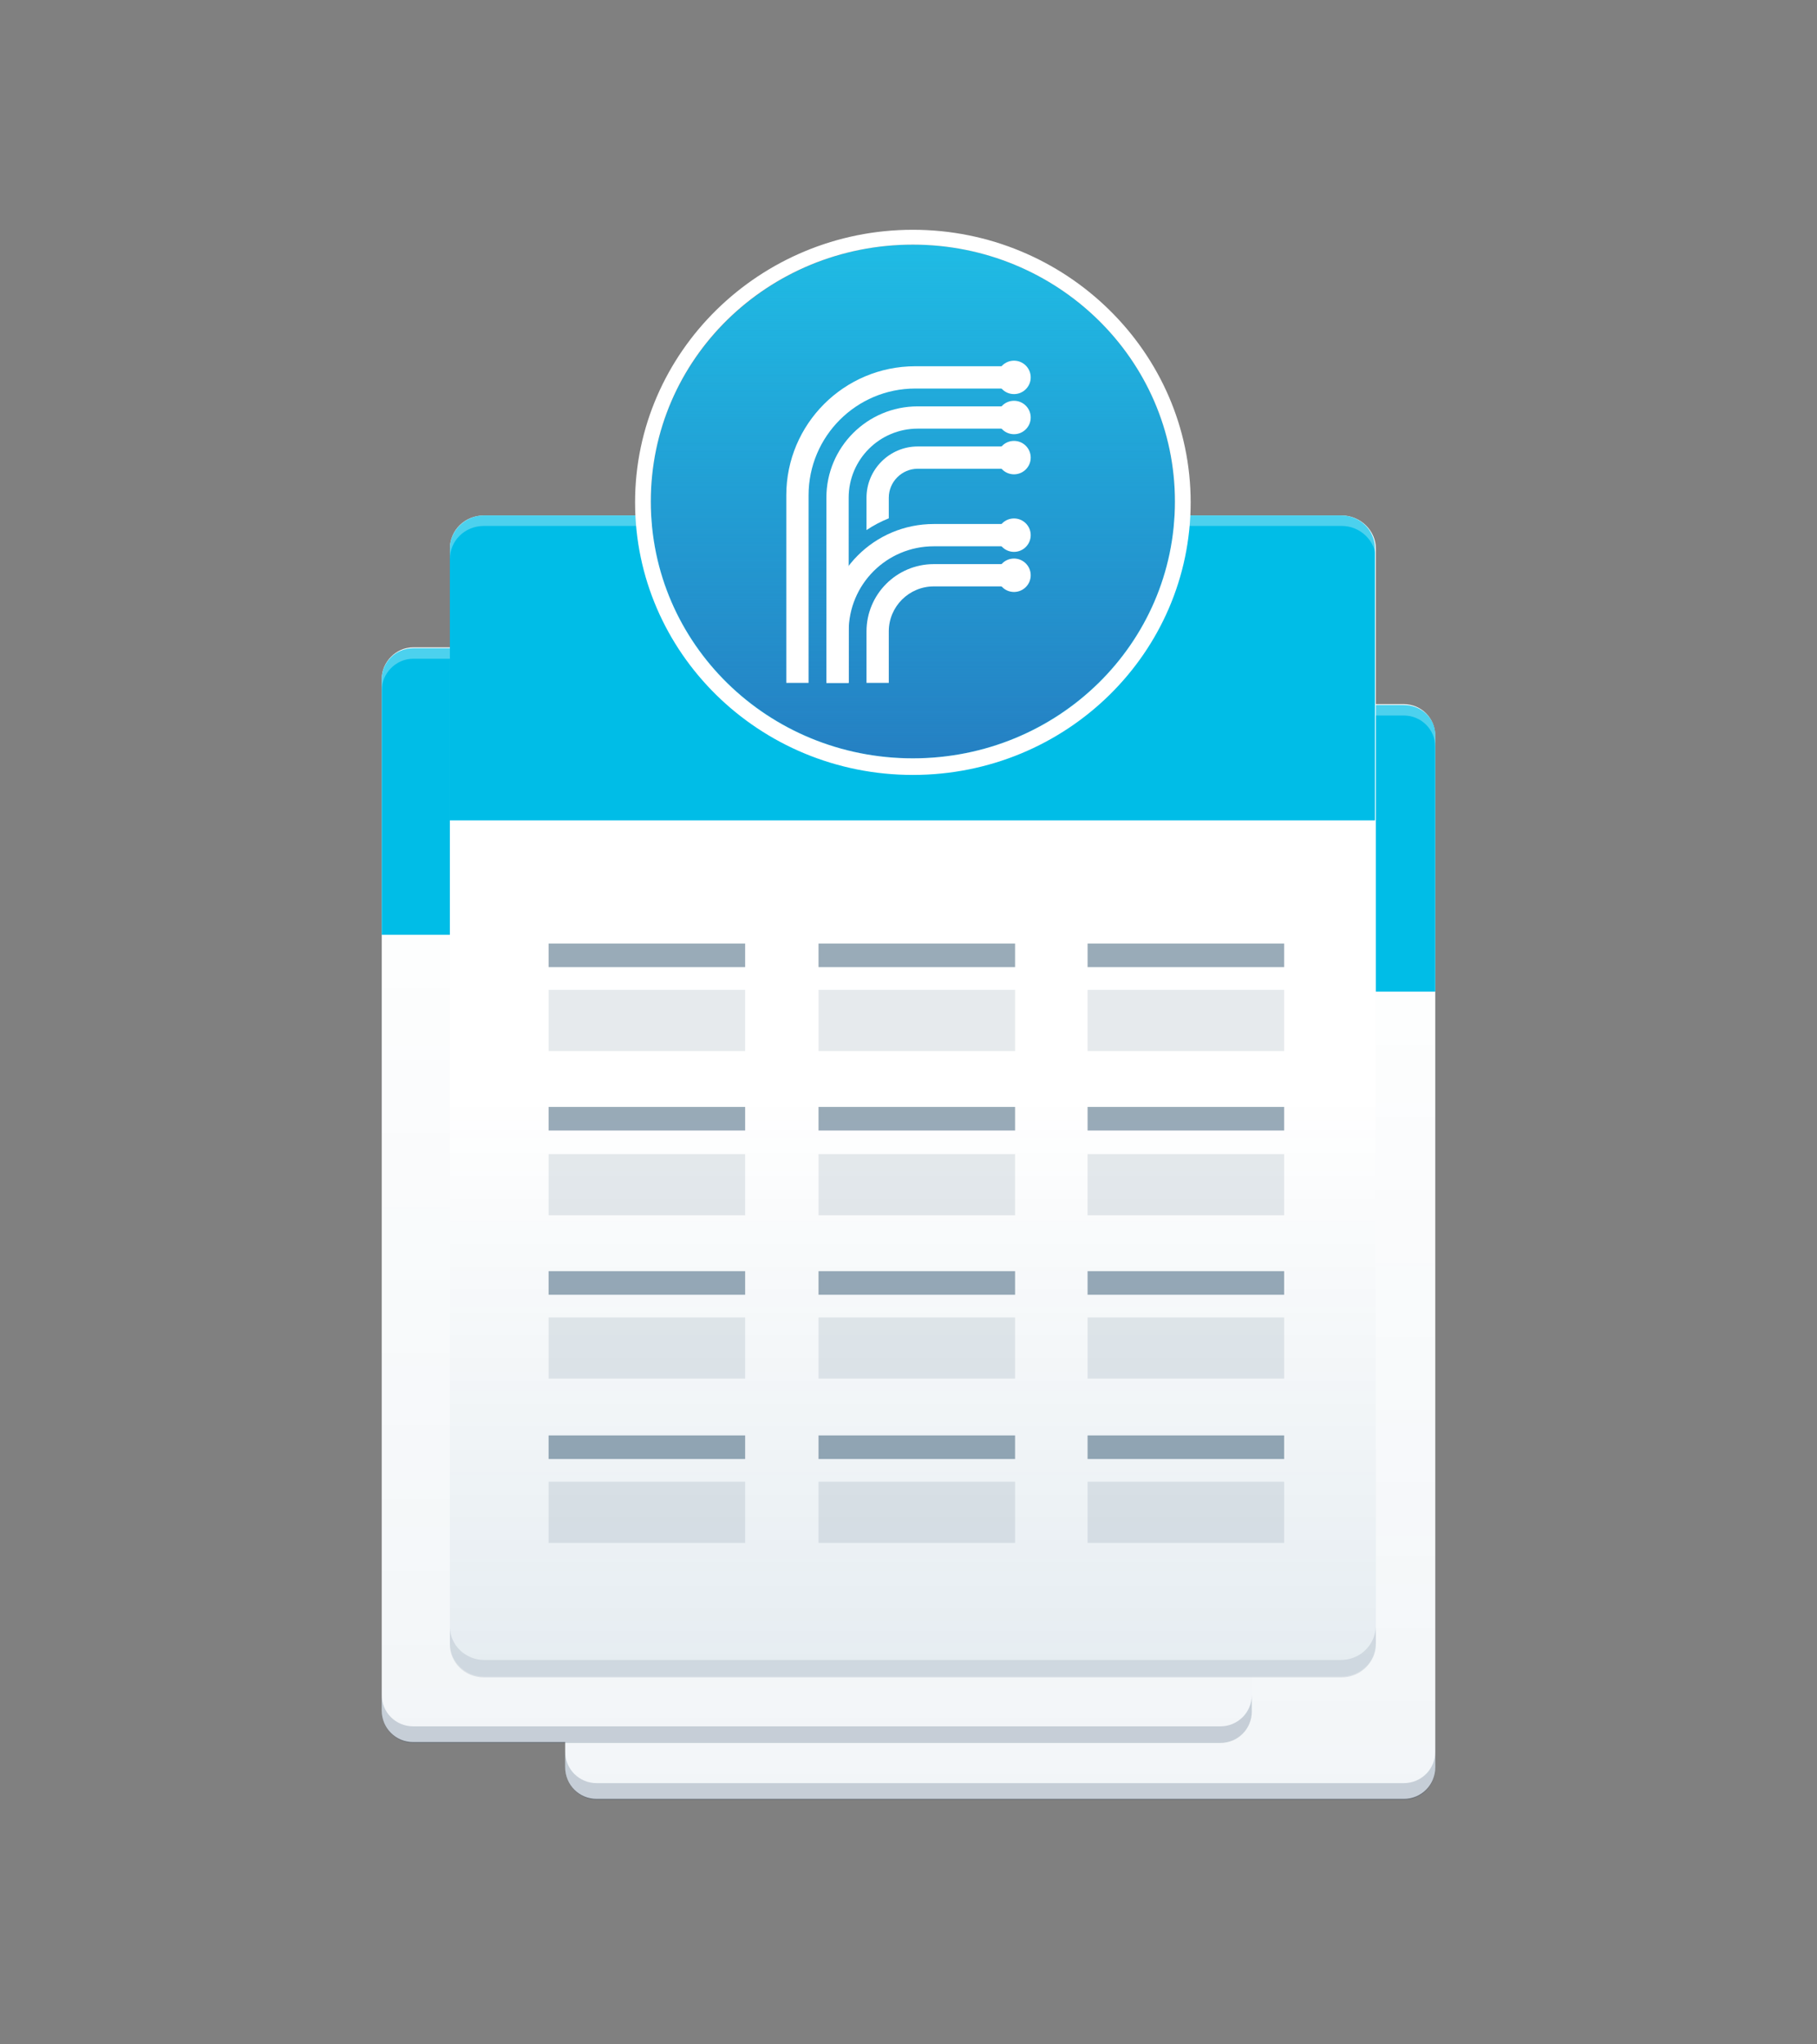
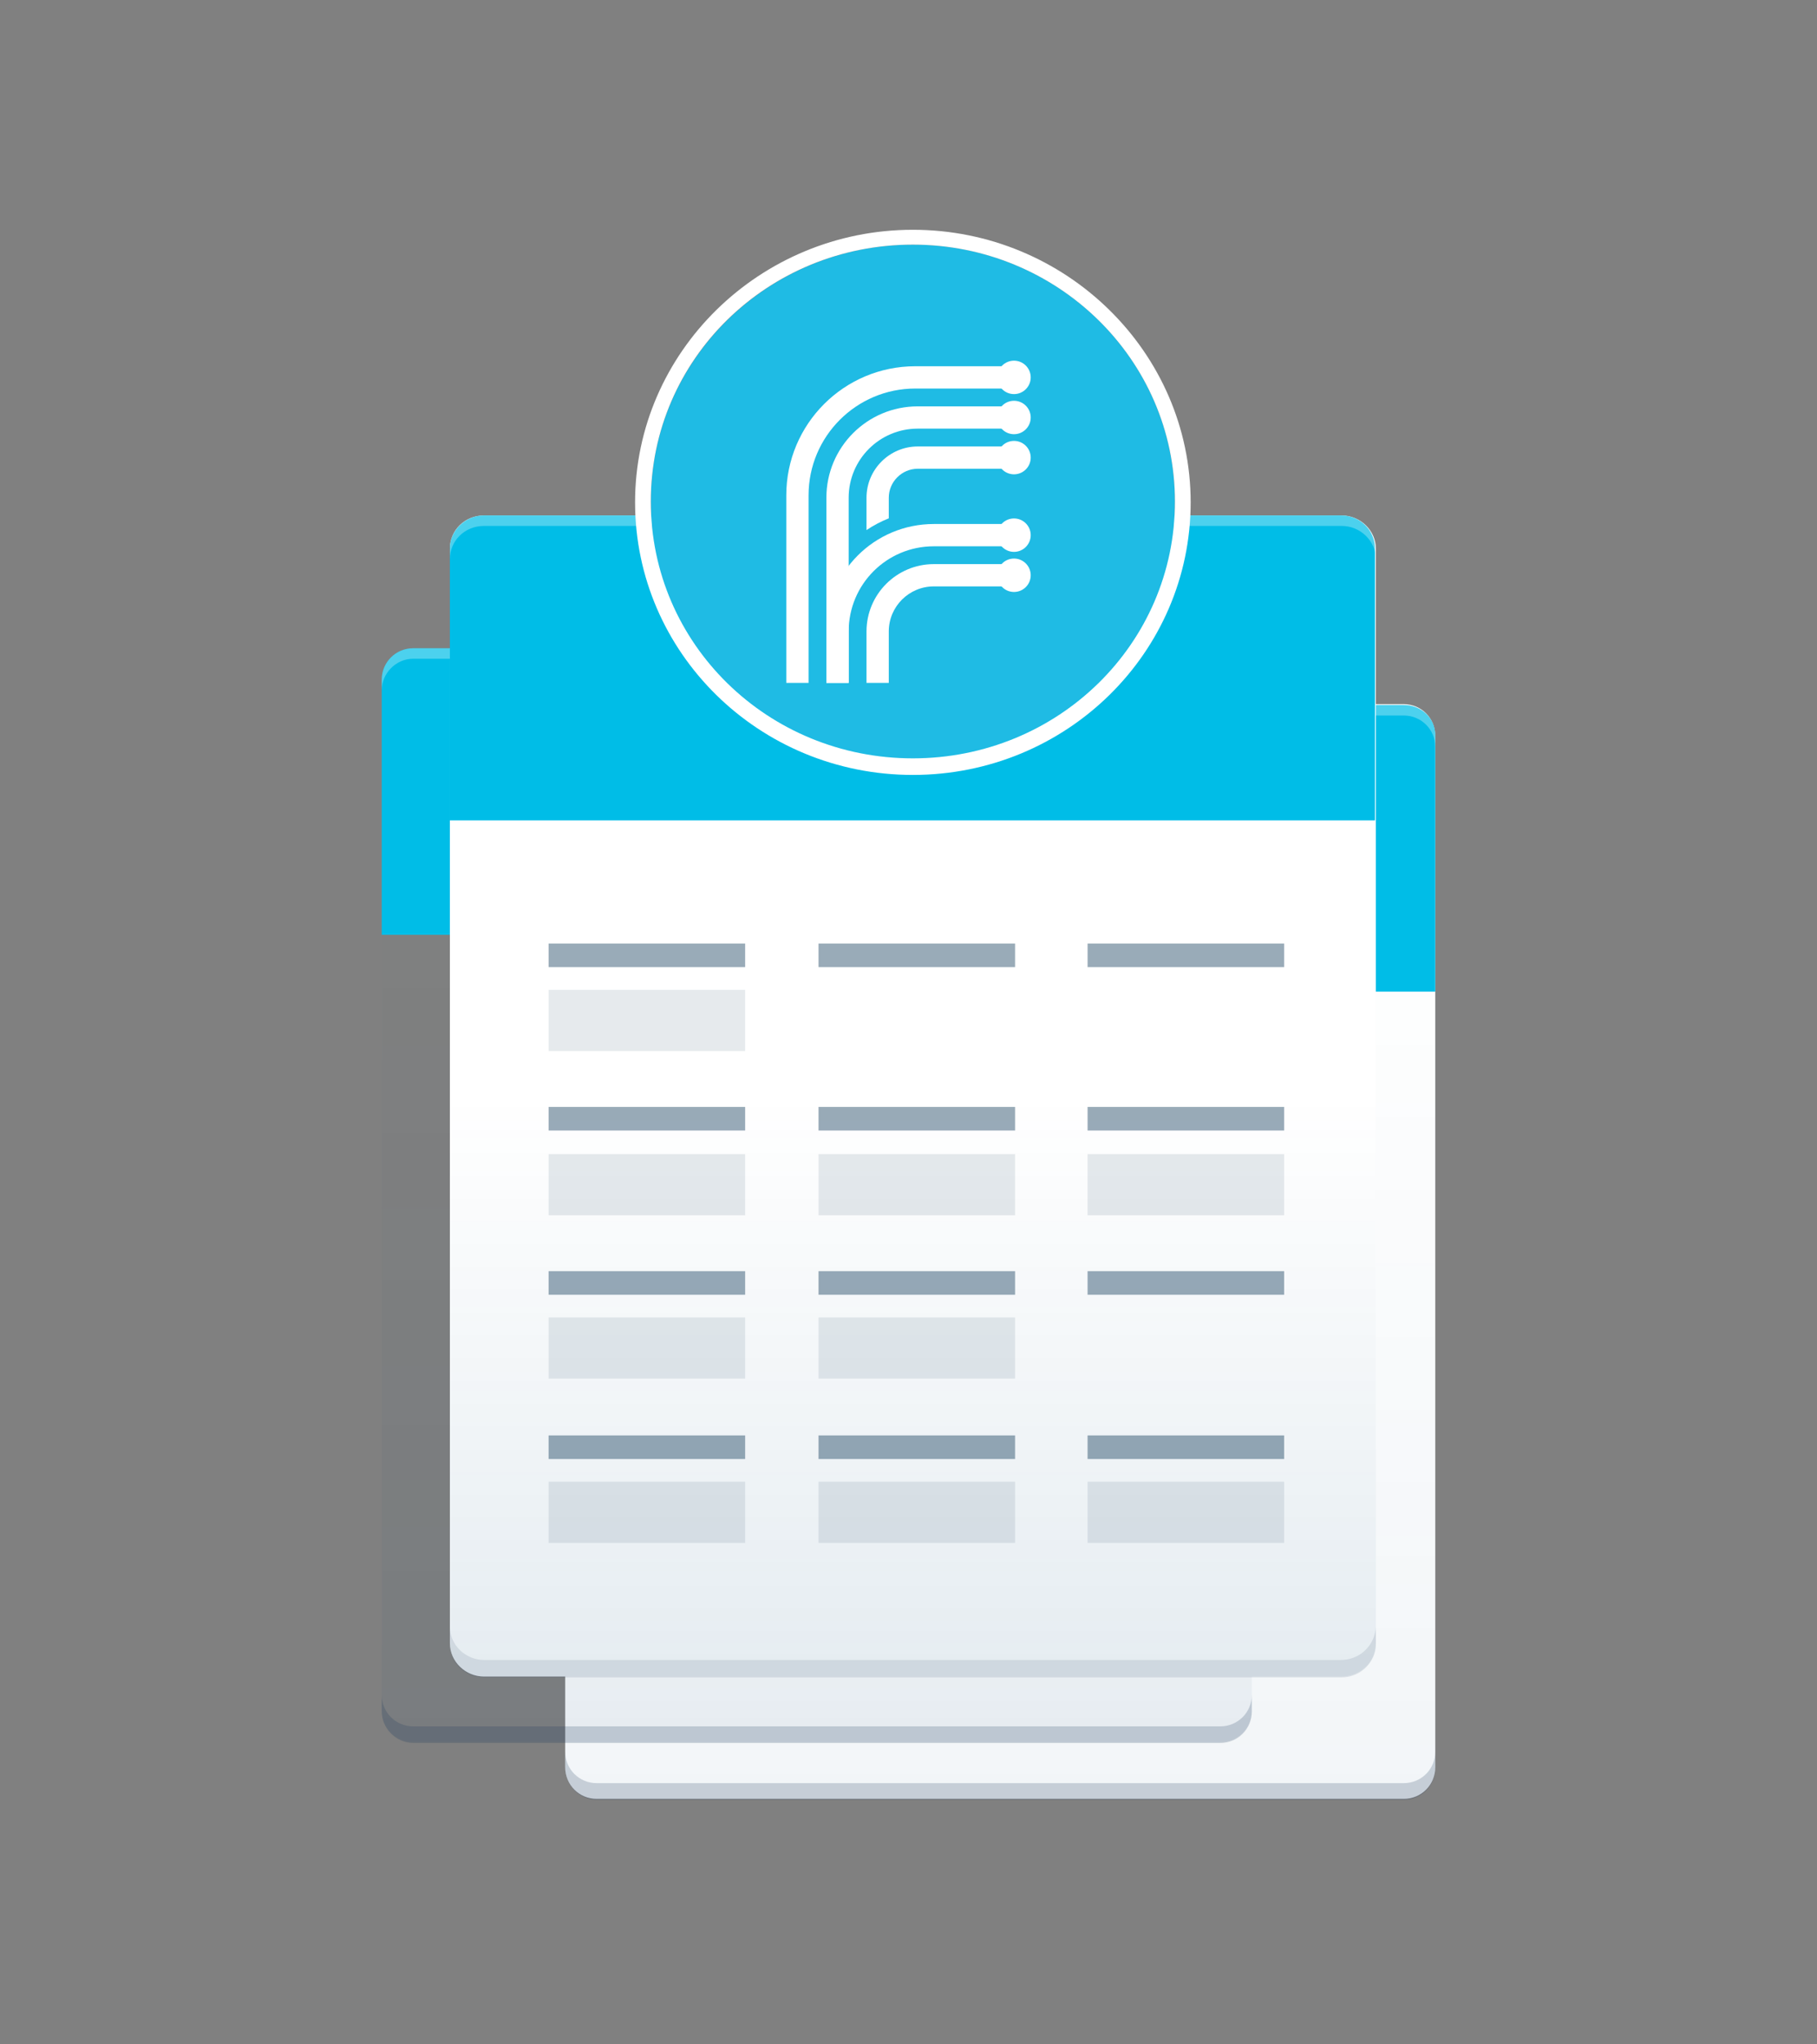
<svg xmlns="http://www.w3.org/2000/svg" width="100%" height="100%" viewBox="0 0 208 234" version="1.1" xml:space="preserve" style="fill-rule:evenodd;clip-rule:evenodd;stroke-linejoin:round;stroke-miterlimit:2;">
  <rect x="0" y="0" width="208" height="234" fill="#808080" stroke="none" />
  <rect x="0" y="0" width="208" height="234" style="fill:none;" />
  <path d="M160.7,205.9l-92.4,0c-2,0 -3.6,-1.6 -3.6,-3.6l-0,-118.1c-0,-1.9 1.6,-3.6 3.6,-3.6l92.4,0c2,0 3.6,1.6 3.6,3.6l-0,118.1c0,2 -1.6,3.6 -3.6,3.6Z" style="fill:#fff;fill-rule:nonzero;" />
  <path d="M160.7,205.9l-92.4,0c-2,0 -3.6,-1.6 -3.6,-3.6l-0,-118.1c-0,-1.9 1.6,-3.6 3.6,-3.6l92.4,0c2,0 3.6,1.6 3.6,3.6l-0,118.1c0,2 -1.6,3.6 -3.6,3.6Z" style="fill:url(#_Linear1);fill-rule:nonzero;" />
  <path d="M160.7,204.1l-92.4,0c-2,0 -3.6,-1.6 -3.6,-3.6l-0,1.9c-0,1.9 1.6,3.6 3.6,3.6l92.4,0c2,0 3.6,-1.6 3.6,-3.6l-0,-1.9c0,2 -1.6,3.6 -3.6,3.6Z" style="fill:#173456;fill-opacity:0.2;fill-rule:nonzero;" />
  <path d="M160.7,80.7l-92.4,0c-2,0 -3.6,1.6 -3.6,3.6l-0,29.2l99.6,0l0,-29.3c0,-2 -1.6,-3.5 -3.6,-3.5Z" style="fill:#00bde7;fill-rule:nonzero;" />
  <path d="M160.7,80.7l-92.4,0c-2,0 -3.6,1.6 -3.6,3.6l-0,1.2c-0,-1.9 1.6,-3.6 3.6,-3.6l92.4,0c2,0 3.6,1.6 3.6,3.6l-0,-1.2c0,-2.1 -1.6,-3.6 -3.6,-3.6Z" style="fill:#fff;fill-opacity:0.3;fill-rule:nonzero;" />
-   <path d="M139.7,199.4l-92.4,0c-2,0 -3.6,-1.6 -3.6,-3.6l-0,-118.1c-0,-1.9 1.6,-3.6 3.6,-3.6l92.4,0c2,0 3.6,1.6 3.6,3.6l-0,118.1c0,2 -1.6,3.6 -3.6,3.6Z" style="fill:#fff;fill-rule:nonzero;" />
  <path d="M139.7,199.4l-92.4,0c-2,0 -3.6,-1.6 -3.6,-3.6l-0,-118.1c-0,-1.9 1.6,-3.6 3.6,-3.6l92.4,0c2,0 3.6,1.6 3.6,3.6l-0,118.1c0,2 -1.6,3.6 -3.6,3.6Z" style="fill:url(#_Linear2);fill-rule:nonzero;" />
  <path d="M139.7,197.6l-92.4,0c-2,0 -3.6,-1.6 -3.6,-3.6l-0,1.9c-0,1.9 1.6,3.6 3.6,3.6l92.4,0c2,0 3.6,-1.6 3.6,-3.6l-0,-1.9c0,2 -1.6,3.6 -3.6,3.6Z" style="fill:#173456;fill-opacity:0.2;fill-rule:nonzero;" />
  <path d="M139.7,74.2l-92.4,0c-2,0 -3.6,1.6 -3.6,3.6l-0,29.2l99.6,0l-0,-29.3c0,-2 -1.6,-3.5 -3.6,-3.5Z" style="fill:#00bde7;fill-rule:nonzero;" />
  <path d="M139.7,74.2l-92.4,0c-2,0 -3.6,1.6 -3.6,3.6l-0,1.2c-0,-1.9 1.6,-3.6 3.6,-3.6l92.4,0c2,0 3.6,1.6 3.6,3.6l-0,-1.2c0,-2.1 -1.6,-3.6 -3.6,-3.6Z" style="fill:#fff;fill-opacity:0.3;fill-rule:nonzero;" />
  <path d="M153.5,191.9l-98.1,0c-2.1,0 -3.9,-1.7 -3.9,-3.8l0,-125.3c0,-2.1 1.7,-3.8 3.9,-3.8l98.2,0c2.1,0 3.9,1.7 3.9,3.8l0,125.4c-0.1,2.1 -1.8,3.7 -4,3.7Z" style="fill:#fff;fill-rule:nonzero;" />
  <path d="M153.5,191.9l-98.1,0c-2.1,0 -3.9,-1.7 -3.9,-3.8l0,-125.3c0,-2.1 1.7,-3.8 3.9,-3.8l98.2,0c2.1,0 3.9,1.7 3.9,3.8l0,125.4c-0.1,2.1 -1.8,3.7 -4,3.7Z" style="fill:url(#_Linear3);fill-rule:nonzero;" />
  <path d="M153.5,190l-98.1,0c-2.1,0 -3.9,-1.7 -3.9,-3.8l0,2c0,2.1 1.7,3.8 3.9,3.8l98.2,0c2.1,0 3.9,-1.7 3.9,-3.8l0,-2c-0.1,2.1 -1.8,3.8 -4,3.8Z" style="fill:#173456;fill-opacity:0.11;fill-rule:nonzero;" />
  <path d="M153.5,59l-98.1,0c-2.1,0 -3.9,1.7 -3.9,3.8l0,31.1l105.9,0l0,-31.1c0,-2.1 -1.7,-3.8 -3.9,-3.8Z" style="fill:#00bde7;fill-rule:nonzero;" />
  <path d="M153.5,59l-98.1,0c-2.1,0 -3.9,1.7 -3.9,3.8l0,1.2c0,-2.1 1.7,-3.8 3.9,-3.8l98.2,0c2.1,0 3.9,1.7 3.9,3.8l0,-1.2c-0.1,-2.1 -1.8,-3.8 -4,-3.8Z" style="fill:#fff;fill-opacity:0.3;fill-rule:nonzero;" />
  <ellipse cx="104.5" cy="57.4" rx="30" ry="29.4" style="fill:#1fbbe4;" />
-   <ellipse cx="104.5" cy="57.4" rx="30" ry="29.4" style="fill:url(#_Linear4);" />
  <path d="M104.5,28c16.5,0 30,13.1 30,29.4c0,16.3 -13.4,29.4 -30,29.4c-16.6,-0 -30,-13.1 -30,-29.4c0,-16.3 13.4,-29.4 30,-29.4m0,-1.7c-17.5,-0 -31.8,14 -31.8,31.2c0,17.2 14.2,31.2 31.8,31.2c17.6,0 31.8,-14 31.8,-31.2c0,-17.2 -14.3,-31.2 -31.8,-31.2Z" style="fill:#fff;fill-rule:nonzero;" />
  <rect x="62.8" y="108" width="22.5" height="2.7" style="fill:#002d4f;fill-opacity:0.4;" />
  <rect x="93.7" y="108" width="22.5" height="2.7" style="fill:#002d4f;fill-opacity:0.4;" />
  <rect x="124.5" y="108" width="22.5" height="2.7" style="fill:#002d4f;fill-opacity:0.4;" />
  <rect x="62.8" y="113.3" width="22.5" height="7" style="fill:#002d4f;fill-opacity:0.1;" />
-   <rect x="93.7" y="113.3" width="22.5" height="7" style="fill:#002d4f;fill-opacity:0.1;" />
-   <rect x="124.5" y="113.3" width="22.5" height="7" style="fill:#002d4f;fill-opacity:0.1;" />
  <rect x="62.8" y="126.7" width="22.5" height="2.7" style="fill:#002d4f;fill-opacity:0.4;" />
  <rect x="93.7" y="126.7" width="22.5" height="2.7" style="fill:#002d4f;fill-opacity:0.4;" />
  <rect x="124.5" y="126.7" width="22.5" height="2.7" style="fill:#002d4f;fill-opacity:0.4;" />
  <rect x="62.8" y="132.1" width="22.5" height="7" style="fill:#002d4f;fill-opacity:0.1;" />
  <rect x="93.7" y="132.1" width="22.5" height="7" style="fill:#002d4f;fill-opacity:0.1;" />
  <rect x="124.5" y="132.1" width="22.5" height="7" style="fill:#002d4f;fill-opacity:0.1;" />
  <rect x="62.8" y="145.5" width="22.5" height="2.7" style="fill:#002d4f;fill-opacity:0.4;" />
  <rect x="93.7" y="145.5" width="22.5" height="2.7" style="fill:#002d4f;fill-opacity:0.4;" />
  <rect x="124.5" y="145.5" width="22.5" height="2.7" style="fill:#002d4f;fill-opacity:0.4;" />
  <rect x="62.8" y="150.8" width="22.5" height="7" style="fill:#002d4f;fill-opacity:0.1;" />
  <rect x="93.7" y="150.8" width="22.5" height="7" style="fill:#002d4f;fill-opacity:0.1;" />
-   <rect x="124.5" y="150.8" width="22.5" height="7" style="fill:#002d4f;fill-opacity:0.1;" />
  <rect x="62.8" y="164.3" width="22.5" height="2.7" style="fill:#002d4f;fill-opacity:0.4;" />
  <rect x="93.7" y="164.3" width="22.5" height="2.7" style="fill:#002d4f;fill-opacity:0.4;" />
  <rect x="124.5" y="164.3" width="22.5" height="2.7" style="fill:#002d4f;fill-opacity:0.4;" />
  <rect x="62.8" y="169.6" width="22.5" height="7" style="fill:#002d4f;fill-opacity:0.1;" />
  <rect x="93.7" y="169.6" width="22.5" height="7" style="fill:#002d4f;fill-opacity:0.1;" />
  <rect x="124.5" y="169.6" width="22.5" height="7" style="fill:#002d4f;fill-opacity:0.1;" />
  <g>
    <path d="M90.01,56.689c0,-8.152 6.616,-14.768 14.768,-14.768l11.937,0l0,2.551l-11.937,-0c-6.743,-0 -12.217,5.474 -12.217,12.217l-0,21.476l-2.551,-0l0,-21.476Z" style="fill:#fff;fill-rule:nonzero;" />
    <path d="M94.601,56.969c-0,-5.78 4.677,-10.457 10.457,-10.457l11.631,-0l0,2.55l-11.631,0c-4.371,0 -7.907,3.536 -7.907,7.907l0,21.195l-2.55,0l-0,-21.195Z" style="fill:#fff;fill-rule:nonzero;" />
    <path d="M116.715,53.654l-11.657,0c-1.82,0 -3.315,1.495 -3.315,3.315l0,2.36c-0.9,0.359 -1.754,0.811 -2.55,1.344l-0,-3.704c-0,-3.229 2.636,-5.865 5.865,-5.866l11.657,0l0,2.551Z" style="fill:#fff;fill-rule:nonzero;" />
    <path d="M94.601,72.273c0,-6.8 5.493,-12.293 12.293,-12.294l9.82,0l0,2.551l-9.82,0c-5.391,0 -9.742,4.352 -9.743,9.743l0,5.892l-2.55,-0l-0,-5.892Z" style="fill:#fff;fill-rule:nonzero;" />
    <path d="M99.193,72.273c-0,-4.25 3.453,-7.703 7.702,-7.703l9.794,-0l0,2.551l-9.794,-0c-2.841,-0 -5.152,2.311 -5.152,5.152l0,5.892l-2.55,-0l-0,-5.892Z" style="fill:#fff;fill-rule:nonzero;" />
    <path d="M116.077,67.758c1.056,0 1.913,-0.856 1.913,-1.913c-0,-1.056 -0.857,-1.913 -1.913,-1.913c-1.057,0 -1.913,0.857 -1.913,1.913c-0,1.057 0.856,1.913 1.913,1.913Z" style="fill:#fff;fill-rule:nonzero;" />
    <path d="M116.077,63.168c1.056,-0 1.913,-0.857 1.913,-1.913c-0,-1.057 -0.857,-1.913 -1.913,-1.913c-1.057,-0 -1.913,0.856 -1.913,1.913c-0,1.056 0.856,1.913 1.913,1.913Z" style="fill:#fff;fill-rule:nonzero;" />
    <path d="M116.077,54.292c1.056,-0 1.913,-0.857 1.913,-1.913c-0,-1.057 -0.857,-1.913 -1.913,-1.913c-1.057,-0 -1.913,0.856 -1.913,1.913c-0,1.056 0.856,1.913 1.913,1.913Z" style="fill:#fff;fill-rule:nonzero;" />
    <path d="M116.077,49.7c1.056,-0 1.913,-0.857 1.913,-1.913c-0,-1.056 -0.857,-1.913 -1.913,-1.913c-1.057,0 -1.913,0.857 -1.913,1.913c-0,1.056 0.856,1.913 1.913,1.913Z" style="fill:#fff;fill-rule:nonzero;" />
    <path d="M116.077,45.109c1.056,0 1.913,-0.856 1.913,-1.913c-0,-1.056 -0.857,-1.913 -1.913,-1.913c-1.057,0 -1.913,0.857 -1.913,1.913c-0,1.057 0.856,1.913 1.913,1.913Z" style="fill:#fff;fill-rule:nonzero;" />
  </g>
  <defs>
    <linearGradient id="_Linear1" x1="0" y1="0" x2="1" y2="0" gradientUnits="userSpaceOnUse" gradientTransform="matrix(7.67241e-15,-125.3,125.3,7.67241e-15,114.5,205.9)">
      <stop offset="0" style="stop-color:#004574;stop-opacity:0.05" />
      <stop offset="0.86" style="stop-color:#004574;stop-opacity:0" />
      <stop offset="1" style="stop-color:#004574;stop-opacity:0" />
    </linearGradient>
    <linearGradient id="_Linear2" x1="0" y1="0" x2="1" y2="0" gradientUnits="userSpaceOnUse" gradientTransform="matrix(7.67241e-15,-125.3,125.3,7.67241e-15,93.5,199.4)">
      <stop offset="0" style="stop-color:#004574;stop-opacity:0.05" />
      <stop offset="0.86" style="stop-color:#004574;stop-opacity:0" />
      <stop offset="1" style="stop-color:#004574;stop-opacity:0" />
    </linearGradient>
    <linearGradient id="_Linear3" x1="0" y1="0" x2="1" y2="0" gradientUnits="userSpaceOnUse" gradientTransform="matrix(8.13778e-15,-132.9,132.9,8.13778e-15,104.5,191.9)">
      <stop offset="0" style="stop-color:#004574;stop-opacity:0.1" />
      <stop offset="0.5" style="stop-color:#004574;stop-opacity:0" />
      <stop offset="1" style="stop-color:#004574;stop-opacity:0" />
    </linearGradient>
    <linearGradient id="_Linear4" x1="0" y1="0" x2="1" y2="0" gradientUnits="userSpaceOnUse" gradientTransform="matrix(3.59564e-15,-58.721,58.721,3.59564e-15,104.5,86.8)">
      <stop offset="0" style="stop-color:#2580c3;stop-opacity:1" />
      <stop offset="1" style="stop-color:#2580c3;stop-opacity:0" />
    </linearGradient>
  </defs>
</svg>